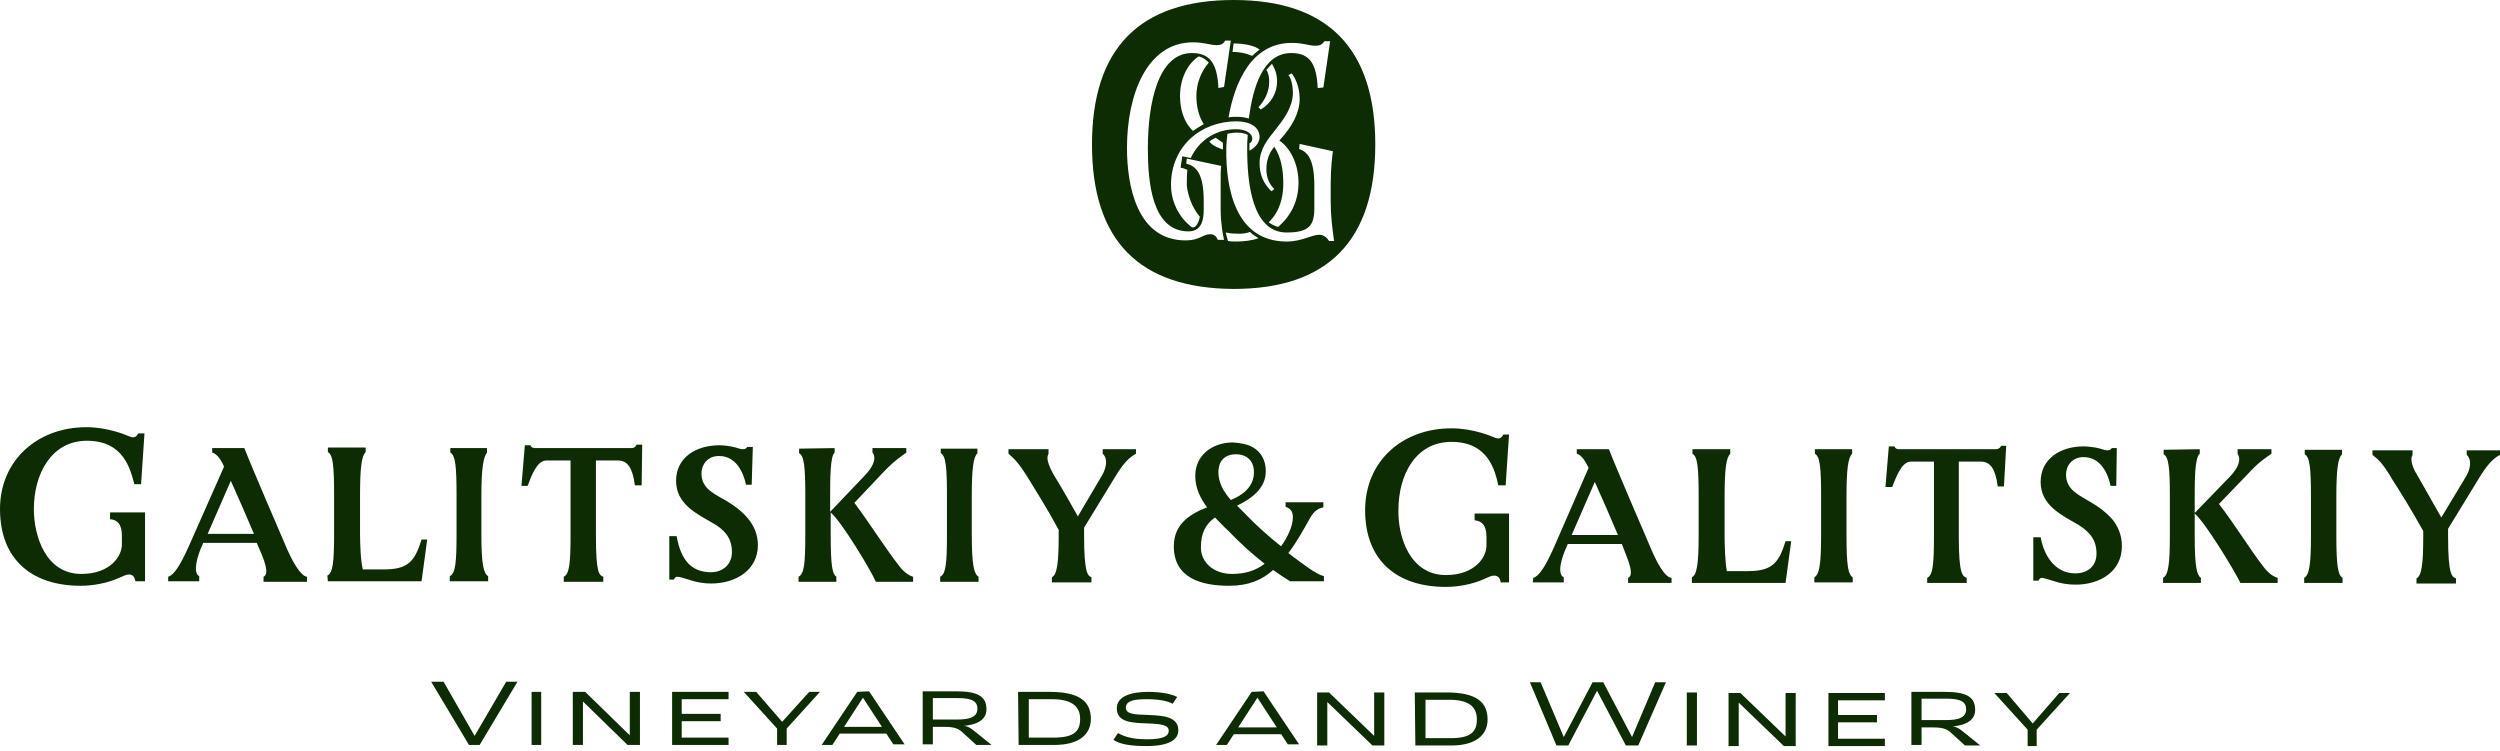
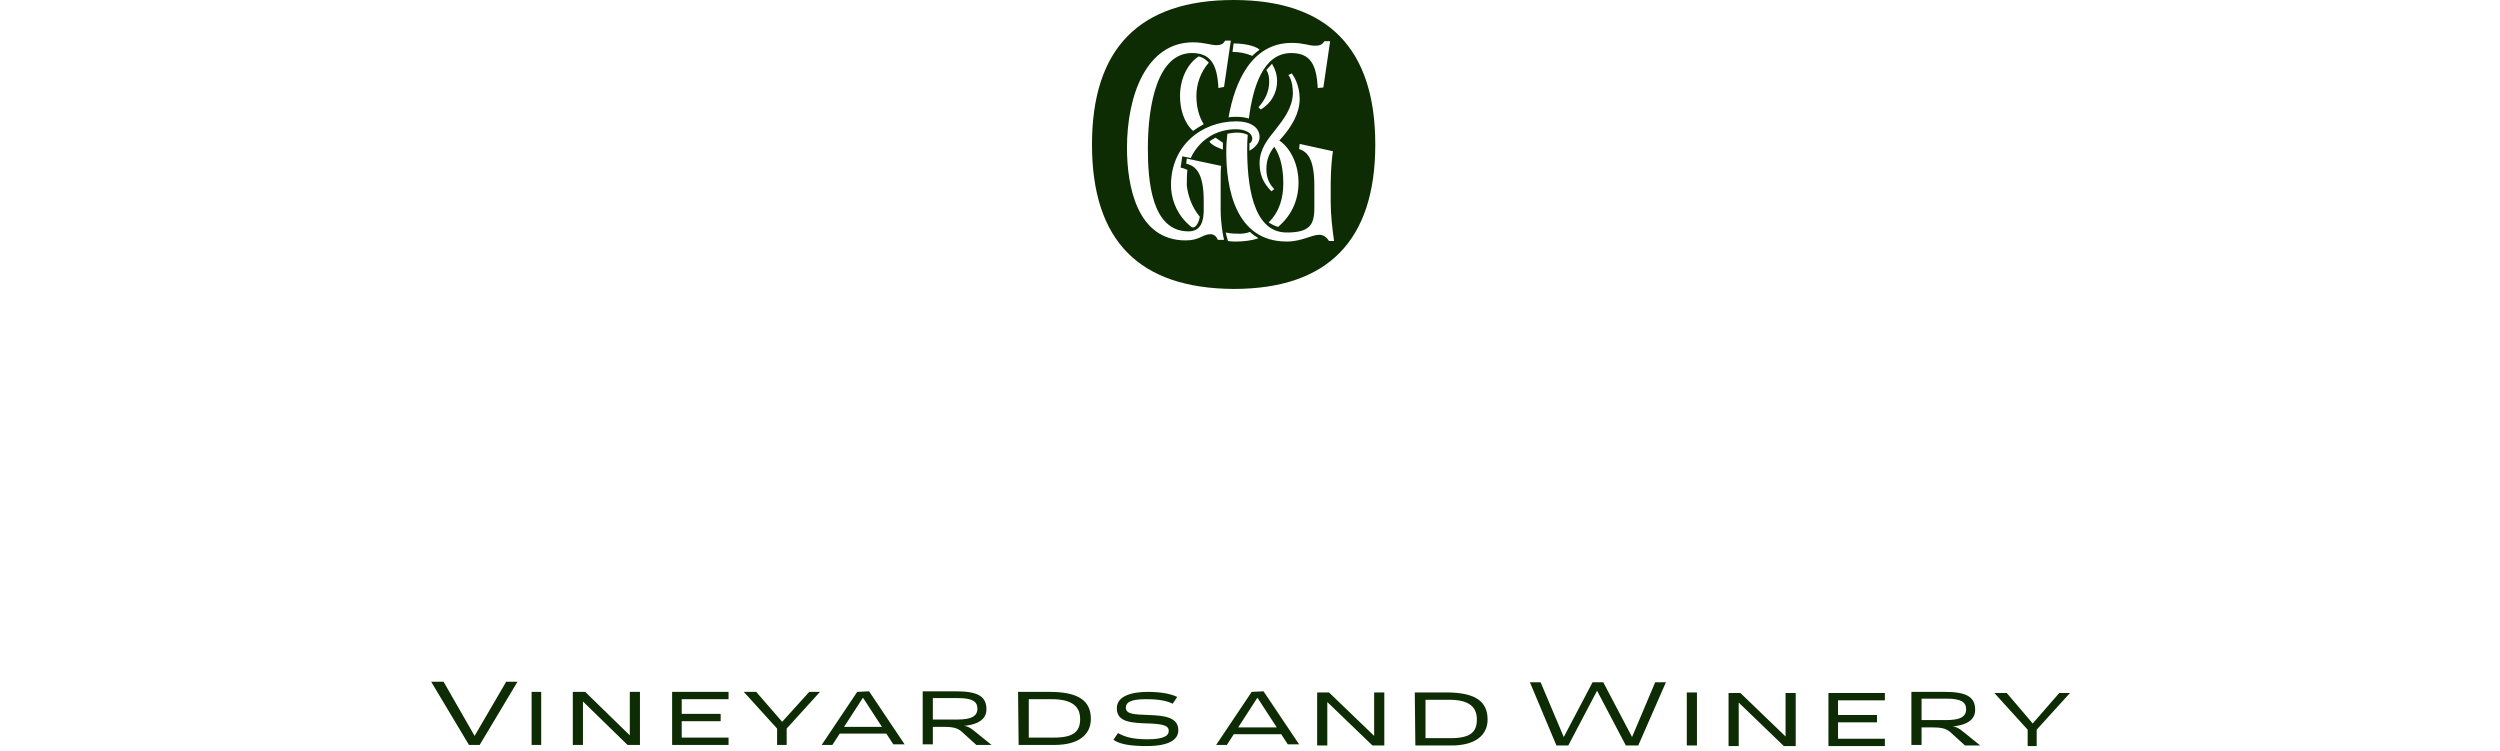
<svg xmlns="http://www.w3.org/2000/svg" width="443" height="133" viewBox="0 0 443 133" fill="none">
  <path d="M165.3 128.8H167.3C169.2 128.8 169.9 129.1 170.8 130L173 132H175.7L173.1 129.9C171.8 128.8 171.3 128.6 170.3 128.6C169.8 128.6 168.8 128.6 168.1 128.7H169.3C171.8 128.7 174.8 128.2 174.8 125.7C174.8 123.4 173.3 122.5 169.4 122.5H163.5V131.9H165.3V123.7H169.7C172.3 123.7 173.2 124.3 173.2 125.6C173.2 127.5 170.8 127.5 169.2 127.5H165.3V128.8ZM182.3 130.7V123.9H186.4C190.1 123.9 191.4 125.3 191.4 127.4C191.4 129.5 190.4 130.7 186.8 130.7H182.3ZM180.5 132H186.9C191.1 132 193.3 130.2 193.3 127.4C193.3 124.3 191.3 122.6 186 122.6H180.4L180.5 132ZM95.9 132V122.6H94.2V132H95.9ZM275.8 132.1H277.9L283 122.4L288.1 132.1H290.3L295.2 120.9H293.3L289.2 130.6L284.1 120.9H282.2L277.1 130.6L273 120.9H271.1L275.8 132.1ZM300.7 132.1V122.7H298.9V132.1H300.7ZM103.3 132V124.3L111.2 132H113.4V122.6H111.6V130.3L103.7 122.6H101.5V132H103.3ZM235.2 132.1V124.4L243.2 132.1H245.3V122.7H243.5V130.4L235.5 122.7H233.4V132.1H235.2ZM127.7 126.5H120.8V123.9H129.1V122.6H119.1V132H129.1V130.7H120.8V127.8H127.7V126.5ZM308.1 132.2V124.5L316.1 132.2H318.2V122.8H316.4V130.5L308.4 122.8H306.3V132.2H308.1ZM203.2 132.2C207.1 132.2 208.8 131.1 208.8 129.4C208.8 127 206.1 126.8 203.6 126.7C201.1 126.6 199.5 126.6 199.5 125.4C199.5 124 201.5 123.9 203.3 123.9C205.7 123.9 207 124.3 207.8 124.7L208.6 123.5C207.6 123 205.9 122.6 203.4 122.6C200.6 122.6 197.9 123.3 197.9 125.5C197.9 128 200.5 128.1 203.6 128.2C205.9 128.3 207.1 128.5 207.1 129.5C207.1 130.4 206.2 131 203.3 131C200.5 131 199.2 130.5 198.1 129.9L197.3 131.1C198.6 132 200.8 132.2 203.2 132.2ZM252.6 130.8V124H256.8C260.5 124 261.7 125.4 261.7 127.5C261.7 129.6 260.7 130.8 257.1 130.8H252.6ZM250.8 132.1H257.2C261.4 132.1 263.6 130.3 263.6 127.5C263.6 124.4 261.6 122.7 256.3 122.7H250.7L250.8 132.1ZM332.6 126.7H325.7V124.1H334V122.8H324V132.2H334V130.9H325.7V128H332.6V126.7ZM156.7 128.8H148.7L148.5 130H157.1L156.7 128.8ZM151.9 122.6L145.6 132H147.5L153 123.5L152.7 123.3L158.3 131.9H160.3L154 122.5L151.9 122.6ZM83.1 132H85L91.7 120.8H89.7L84.1 130.4L78.6 120.8H76.4L83.1 132ZM139.4 132V129.1L145.3 122.6H143.4L138.6 127.9L134 122.6H131.8L137.7 129.1V132H139.4ZM226.6 128.9H218.6L218.4 130.1H227L226.6 128.9ZM221.8 122.6L215.5 132H217.4L222.9 123.5L222.6 123.3L228.2 131.9H230.2L223.9 122.5L221.8 122.6ZM360.9 132.2V129.3L366.8 122.8H364.9L360.2 128.2L355.6 122.8H353.4L359.3 129.3V132.2H360.9ZM340.5 128.9H342.5C344.4 128.9 345.1 129.2 346 130.1L348.2 132.1H350.9L348.3 130C347 128.9 346.5 128.7 345.5 128.7C345 128.7 344 128.7 343.3 128.8H344.5C347 128.8 350 128.3 350 125.8C350 123.5 348.5 122.6 344.6 122.6H338.7V132H340.5V123.8H344.9C347.5 123.8 348.4 124.4 348.4 125.7C348.4 127.6 346 127.6 344.4 127.6H340.5V128.9Z" fill="#0D2C03" />
-   <path d="M224.3 83.5C224.3 81.5 223.4 80 221.9 79.2C221 78.7 219.8 78.5 218.5 78.4C214.9 78.4 211.8 80.6 211.8 84.3C211.8 86.5 212.7 88.3 213.9 89.9C210.8 91.1 208 92.9 208 96.8C208 102.4 212.8 103.8 217.8 103.8C221.2 103.8 223.6 102.8 225.6 101C226.6 101.7 227.6 102.4 228.6 103H234.6V102.1C233.3 101.8 230.9 100 228.3 98C229.9 95.9 231 93.8 232.2 91.7C232.9 90.5 233.6 90.1 234.5 89.9V89H227.8V89.8C228.7 90.1 229.1 90.7 229.1 91.6C229.1 93.3 228.1 95.3 227 96.8C224.6 94.9 222.3 92.8 220.6 91L219.2 89.6C221.7 88.4 224.3 86.6 224.3 83.5ZM25.7 103V90.8H19.5V92C20.7 92.1 21.6 92.8 21.6 94.9V96.5C21.6 98.5 19.6 101.7 14.4 101.7C8.1 101.7 6 95 6 90.2C6 84 9.1 78.1 15.4 78.1C21.9 78.1 23.1 83.1 23.8 85.8H25L25.6 76.8H24.5C24 77.7 23.5 77.6 22.6 77.2C21.9 76.9 21.3 76.7 20.6 76.5C18.9 76 17.1 75.7 15.3 75.7C6.6 75.7 0 81.6 0 90.2C0 99.2 5.7 103.8 14.3 103.8C16.6 103.8 19.1 103.3 21.1 102.4C22 102 22.4 101.8 22.9 101.8C23.6 101.8 23.9 102.4 24 103H25.7ZM267.4 103.2V91H261.3V92.2C262.5 92.3 263.4 93 263.4 95.1V96.7C263.4 98.7 261.4 101.9 256.2 101.9C249.9 101.9 247.7 95.2 247.8 90.4C247.8 84.2 250.8 78.3 257.2 78.3C263.7 78.3 264.9 83.3 265.5 86H266.8L267.4 77H266.4C265.9 77.9 265.4 77.8 264.5 77.4C263.8 77.1 263.2 76.9 262.5 76.7C260.8 76.2 259 75.9 257.2 75.9C248.4 75.9 241.9 81.8 241.9 90.4C241.9 99.4 247.6 104 256.2 104C258.5 104 261 103.5 263 102.6C263.9 102.2 264.2 102 264.8 102C265.5 102 265.9 102.6 265.9 103.2H267.4ZM29.8 103H35.3V102.1C34.1 101.5 35 98.4 35.8 96.7L36 96.2H45.5L46.4 98.3C47.7 101.5 47.1 102 46.7 102.2V103.1H54.4V102.2C53.3 102.1 51.8 99.6 50.4 96.2C50.4 96.2 44.4 82.3 43.3 79.4H37.6V80.2C38.5 80.4 39.3 81.7 39.7 82.7L33.5 96.7C31.9 100.3 30.8 101.9 29.8 102.2V103ZM271.6 103.2H277.1V102.3C275.8 101.7 276.8 98.6 277.6 96.9L277.8 96.4H287.4L288.2 98.5C289.5 101.7 288.9 102.2 288.5 102.4V103.3H296.2V102.4C295 102.3 293.6 99.8 292.2 96.4C292.2 96.4 286.2 82.5 285.1 79.6H279.4V80.4C280.3 80.6 281 81.9 281.5 82.9L275.4 96.9C273.8 100.5 272.7 102.1 271.7 102.4L271.6 103.2ZM383.4 79.7V80.5C384.3 81 384.5 82.9 384.5 88.1V94.9C384.5 100.1 384.2 101.9 383.3 102.4V103.3H390V102.4C389.3 101.9 388.9 100.6 388.9 94.9V91C390.8 92.6 396 101.2 397 103.3H403.6V102.4C402.6 102.1 401.7 101.3 401 100.3C399 97.8 396.2 93.2 393.2 89.3L398.5 83.8C400.5 81.6 402 80.8 402.5 80.4V79.6H396.5V80.4C396.7 80.7 397.5 82 395.1 84.5L388.9 90.9V88C388.9 85.3 388.9 81 389.8 80.4V79.6L383.4 79.7ZM141.6 79.5V80.3C142.5 80.8 142.7 82.7 142.7 87.9V94.7C142.7 99.9 142.5 101.7 141.5 102.2V103.1H148.2V102.2C147.5 101.7 147.2 100.4 147.2 94.7V90.8C149.1 92.4 154.3 101 155.2 103.1H161.8V102.2C160.8 101.9 159.9 101.1 159.2 100.1C157.2 97.6 154.3 93 151.4 89.1L156.6 83.6C158.7 81.4 160.1 80.6 160.6 80.2V79.4H154.6V80.2C154.9 80.5 155.6 81.8 153.2 84.3L147.1 90.7V87.8C147.1 85.1 147.1 80.8 147.9 80.2V79.4L141.6 79.5ZM360.3 95.2V102.9H361.2C361.4 102.6 361.5 102.4 361.8 102.4C362.1 102.4 362.7 102.6 363.7 102.9C365.1 103.4 366.5 103.6 367.8 103.6C372.2 103.6 376 101.2 376 96.8C376 94.8 375.3 93.2 374.2 91.9C373.1 90.7 371.9 89.8 370.5 89C368.6 87.8 366.1 86.9 366.1 84.1C366.1 82.5 367.2 81 369.2 81C372.2 81 373.5 83.8 374 86.1H375L375.1 79.4H374.2C374.1 79.6 373.9 79.8 373.4 79.8C372.9 79.8 372.4 79.5 371.3 79.3C370.6 79.2 369.9 79.1 369.2 79.1C365.1 79.1 361.6 81.3 361.6 85.4C361.6 89.6 365.4 91.3 368.3 93C370 94.1 371.5 95.4 371.5 98.1C371.5 100.1 370.2 101.6 367.7 101.6C364.8 101.6 362.4 99.4 361.6 95.2H360.3ZM118.6 95V102.7H119.4C119.6 102.4 119.7 102.2 120 102.2C120.4 102.2 121 102.4 122 102.7C123.4 103.2 124.8 103.4 126 103.4C130.4 103.4 134.3 101 134.3 96.6C134.3 92.9 131.6 90.5 128.8 88.8C126.8 87.6 124.3 86.7 124.3 83.9C124.3 82.3 125.4 80.8 127.4 80.8C130.4 80.8 131.7 83.6 132.2 85.9H133.2L133.4 79.2H132.4C132.3 79.4 132.1 79.6 131.6 79.6C131.1 79.6 130.6 79.3 129.5 79.1C128.8 79 128.1 78.9 127.5 78.9C123.3 78.9 119.8 81.1 119.8 85.2C119.8 89.4 123.6 91.1 126.5 92.8C128.2 93.8 129.7 95.2 129.7 97.8C129.7 100.1 128 101.4 126 101.4C122.8 101.4 120.7 99.6 119.9 95H118.6ZM355.5 79H354.6C354.5 79.2 354.3 79.6 353.6 79.6H336.5C335.9 79.6 335.8 79.3 335.7 79.1H334.7L334.1 86.3H335.3C335.9 84.8 336.9 81.8 338.6 81.8H342.7V94.9C342.7 100.1 342.5 101.9 341.5 102.4V103.3H348.5V102.4C347.8 102.1 347.1 101.9 347.1 95.2V81.8H351C352.7 81.8 353.6 83.1 354 86.2H355.1L355.5 79ZM113.8 78.8H112.8C112.7 79 112.5 79.4 111.9 79.4H94.8C94.2 79.4 94.1 79.1 94 78.9H93L92.4 86.1H93.5C94.1 84.5 95.1 81.6 96.8 81.6H101.1V94.7C101.1 99.9 100.9 101.7 99.9 102.2V103.1H106.9V102.2C106.2 101.9 105.6 101.7 105.6 95V81.6H109.5C111.2 81.6 112.1 82.9 112.5 86H113.7L113.8 78.8ZM192.1 94.8C192.1 101.8 192.8 102 193.4 102.3V103.2H186.4V102.3C187.3 101.8 187.6 99.9 187.6 94.8V93.9C185.4 89.8 183.5 86.9 182.3 84.9C180.4 81.8 179.6 81.2 178.7 80.4V79.6H185.8V80.4C185.7 80.6 185.6 80.9 185.6 81.1C185.6 81.7 185.9 82.7 186.7 84.1C188.5 87 190.3 90.3 191 91.5L195.3 84.2C196 83 196.4 81.3 195.4 80.4V79.6H201.3V80.4C200 81.1 199 82.2 197.6 84.5L192.1 93.5V94.8ZM433.8 95C433.8 102 434.5 102.2 435.2 102.5V103.4H428.2V102.5C429.1 102 429.4 100.1 429.4 95V94.1C427.1 90 425.3 87.1 424 85.1C422.2 82 421.4 81.4 420.4 80.6V79.8H427.5V80.6C427.4 80.8 427.3 81.1 427.3 81.3C427.3 81.9 427.5 82.9 428.4 84.3L432.6 91.7L437 84.4C437.7 83.2 438.1 81.5 437.1 80.6V79.8H443V80.6C441.7 81.3 440.7 82.4 439.3 84.7L433.8 93.7V95ZM299.8 103.3H316.4L317.4 95.9H316.4C315.2 99.8 314 101.2 309.7 101.2H306C305.7 99.8 305.6 96.5 305.6 95V88C305.6 83 305.9 81.1 306.6 80.4V79.6H299.9V80.4C300.8 80.9 301 82.8 301 88V94.8C301 100 300.7 101.8 299.8 102.3V103.3ZM58.1 103H74.7L75.7 95.6H74.7C73.5 99.5 72.3 100.9 68 100.9H64.3C63.9 99.5 63.8 96.2 63.8 94.7V87.7C63.8 82.7 64.1 80.8 64.8 80.1V79.3H58.1V80.1C59 80.6 59.2 82.5 59.2 87.7V94.5C59.2 99.7 59 101.5 58 102L58.1 103ZM166.7 79.5V80.3C167.6 80.8 167.8 82.7 167.8 87.9V94.7C167.8 99.9 167.6 101.7 166.6 102.2V103.1H173.4V102.2C172.6 101.7 172.2 100.2 172.2 94.7V87.9C172.2 82.9 172.5 81 173.2 80.3V79.5H166.7ZM79.8 79.4V80.2C80.7 80.7 80.9 82.6 80.9 87.8V94.6C80.9 99.8 80.7 101.6 79.7 102.1V103H86.5V102.1C85.7 101.6 85.3 100.1 85.3 94.6V87.8C85.3 82.8 85.7 80.9 86.3 80.2V79.4H79.8ZM408.4 79.7V80.5C409.3 81 409.5 82.9 409.5 88.1V94.9C409.5 100.1 409.2 101.9 408.3 102.4V103.3H415.1V102.4C414.3 101.9 414 100.4 414 94.9V88.1C414 83.1 414.3 81.2 415 80.5V79.7H408.4ZM321.6 79.6V80.4C322.5 80.9 322.7 82.8 322.7 88V94.8C322.7 100 322.4 101.8 321.5 102.3V103.2H328.3V102.3C327.5 101.8 327.2 100.3 327.2 94.8V88C327.2 83 327.5 81.1 328.2 80.4V79.6H321.6ZM217.6 94C219.6 96.1 221.9 98.2 224.1 99.9C222.5 101.1 220.7 101.7 218.3 101.7C215.1 101.7 212.8 99.7 212.8 97C212.8 94.5 213.6 92.9 215.3 91.7C216.1 92.5 216.8 93.3 217.6 94ZM45 94.6H36.8L40.9 85.2C42.2 88.1 43.7 91.5 45 94.6ZM286.7 94.8H278.5L282.6 85.4C283.9 88.3 285.4 91.7 286.7 94.8ZM215.9 83.7C215.9 81.6 217.1 80.5 219 80.5C220.9 80.5 222.2 81.6 222.2 83.7C222.2 86.3 220.1 87.8 218.1 88.6C216.8 87.1 215.9 85.5 215.9 83.7Z" fill="#0D2C03" />
  <path d="M243.7 25.6C243.7 8.6 235.3 0 218.6 0C201.9 0 193.5 8.6 193.5 25.6C193.5 42.7 201.9 51.1 218.6 51.2C235.3 51.2 243.7 42.6 243.7 25.6ZM233.5 15.6C233.3 11.3 232.1 9.4 228.8 9.4C223.8 9.4 222 15.5 221.3 21C220.6 20.8 219.9 20.7 219.2 20.7C218.7 20.7 218.2 20.7 217.7 20.8C218.8 14.5 221.8 7.6 228.9 7.6C231 7.6 231.9 8.1 233 8.1C234.1 8.1 234.3 7.8 234.7 7.3H235.7L234.5 15.5L233.5 15.6ZM215.9 15.6C215.7 11.1 214.3 9.4 211.2 9.4C205.2 9.4 203.4 18.3 203.4 26.3C203.4 32.2 204.1 41 210.6 41C212.9 41 213.3 39 213.3 37.2V35.6C213.3 30.5 211.8 29.4 210.2 29L210.3 28.1L216.4 29.4C216.3 29.9 216.3 30.6 216.3 32.5C216.3 33.1 216.3 36.2 216.3 37.1C216.3 39.6 216.7 41.6 216.9 42.5H215.8C215.6 42 215.2 41.5 214.5 41.5C213.1 41.5 212.6 42.6 210.1 42.6C201.4 42.6 199.7 32.8 199.7 26.2C199.7 16.8 203.2 7.5 211.4 7.5C213.3 7.5 214.6 8 215.5 8C216.5 8 216.8 7.7 217.1 7.2H218.1L216.9 15.4L215.9 15.6ZM224.8 39.4C226.8 37.5 227.4 34.9 227.4 32.5C227.4 30.1 227 27.8 225.8 26C225 27 224.4 28.2 224.4 30C224.4 31.6 225 32.7 225.8 33.5L225.3 33.9C223.8 32.4 223.2 30.9 223.2 28.9C223.2 26.4 224.7 24.6 226 23C227.5 21.1 229 19.1 229.1 16.6C229.1 14.1 228.3 13.3 228.3 13.3L228.9 13C229.2 13.4 230.3 15 230.3 17.5C230.3 19.9 229.1 22.3 226.7 24.9C229 26.5 230.1 29.6 230.1 32.3C230.1 35.7 228.7 38.3 226.5 40.2C225.9 40.1 225.1 39.6 224.8 39.4ZM212.6 38.4C212.5 39.2 212 40.3 211.4 40.3C211 40.3 210.6 39.7 210.3 39.5C208.3 37.5 207.5 35 207.5 32.8C207.5 25.9 212.8 21.5 219.1 21.5C221.5 21.5 223.2 22.5 223.2 24.3C223.2 25.4 222.2 26.3 221.4 26.7V25.4C221.7 25.3 221.9 24.9 221.9 24.6C221.9 23.5 220.6 22.9 219 22.9C215.5 22.9 212.5 24.8 211 28L209.5 27.7L209.2 29.7C209.7 29.8 210.2 30 210.4 30.1C210.3 31.1 210.3 32 210.3 32.9C210.5 34.5 211.1 36.6 212.6 38.4ZM221.9 9.9C220.7 9.4 219.6 9.2 218.4 9.2L218.6 7.7C220.1 7.7 222.3 8 223.2 8.8C222.5 9.3 221.9 9.9 221.9 9.9ZM225.4 11.3C226 12.3 226.3 13.3 226.3 14.4C226.3 16.4 225.3 18.3 223.4 19.4L223 19C224.1 17.8 224.9 16.3 224.9 14.5C224.9 13.7 224.8 13 224.4 12.4C224.7 12.1 225 11.7 225.4 11.3ZM211.4 23.2C209.7 21.6 209.1 19.2 209.1 17C209.1 14 210.4 11.3 212.4 10C213.3 10.2 213.8 10.7 214.2 11.1C212.7 12.8 212 15 212 17C212 18.8 212.4 20.6 213.3 22C212.4 22.5 212 22.8 211.4 23.2ZM216.7 25.3V26.5C216.1 26.3 214.8 25.8 214.3 25.1C214.5 24.9 215 24.6 215.4 24.4L216.7 25.3ZM221.5 41.1C222 41.6 222.5 41.9 223 42.2C222 42.6 220.4 42.8 219.1 42.8C218.7 42.8 218.1 42.8 217.6 42.7C217.5 42.4 217.3 41.7 217.2 41.2C217.7 41.3 218.2 41.4 219.1 41.4C220 41.5 221 41.3 221.5 41.1ZM235.5 42.7C235.2 42.2 234.6 41.6 233.8 41.6C232.4 41.6 230.7 42.8 228 42.8C218.9 42.8 217.2 33.3 217.3 26.4C217.3 25.6 217.4 24.5 217.5 23.7C218 23.6 218.6 23.5 219.2 23.5C219.9 23.5 220.5 23.6 221.1 23.9C221 25.1 221 25.6 221 26.4C221 32.2 221.8 41.2 228 41.2C232 41.2 232.9 39.9 232.9 36.9V32.9C232.9 28.2 231.7 26.9 230.2 26.4L230.3 25.5L236.2 26.8C236.1 27.3 235.8 29.8 235.8 32.5V35.8C235.8 38.2 236.1 40.6 236.4 42.7H235.5Z" fill="#0D2C03" />
</svg>